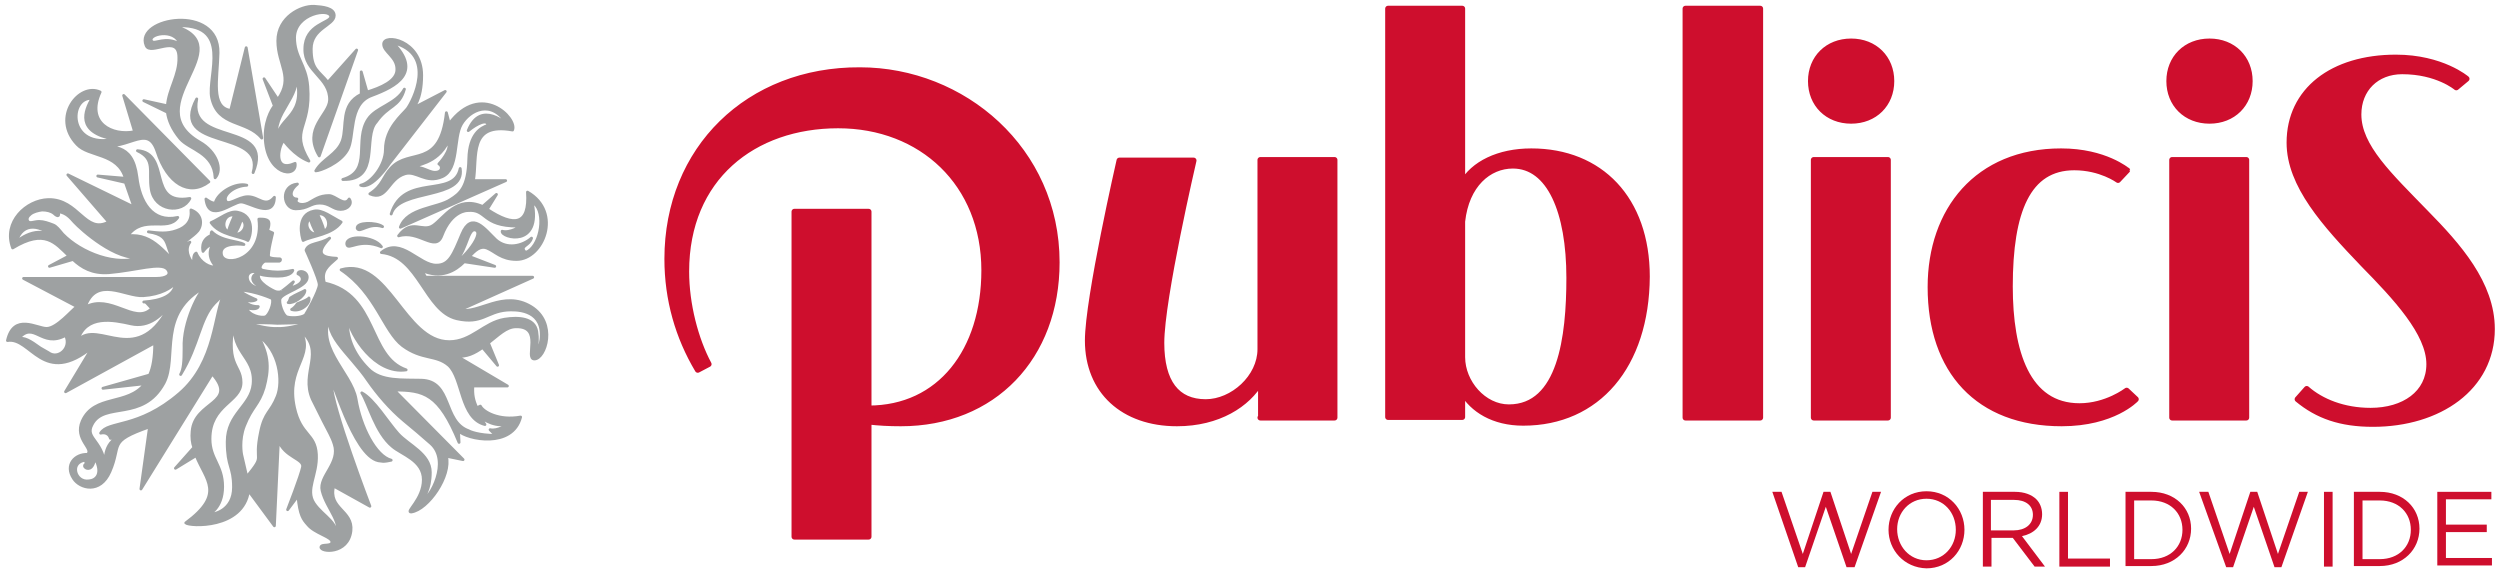
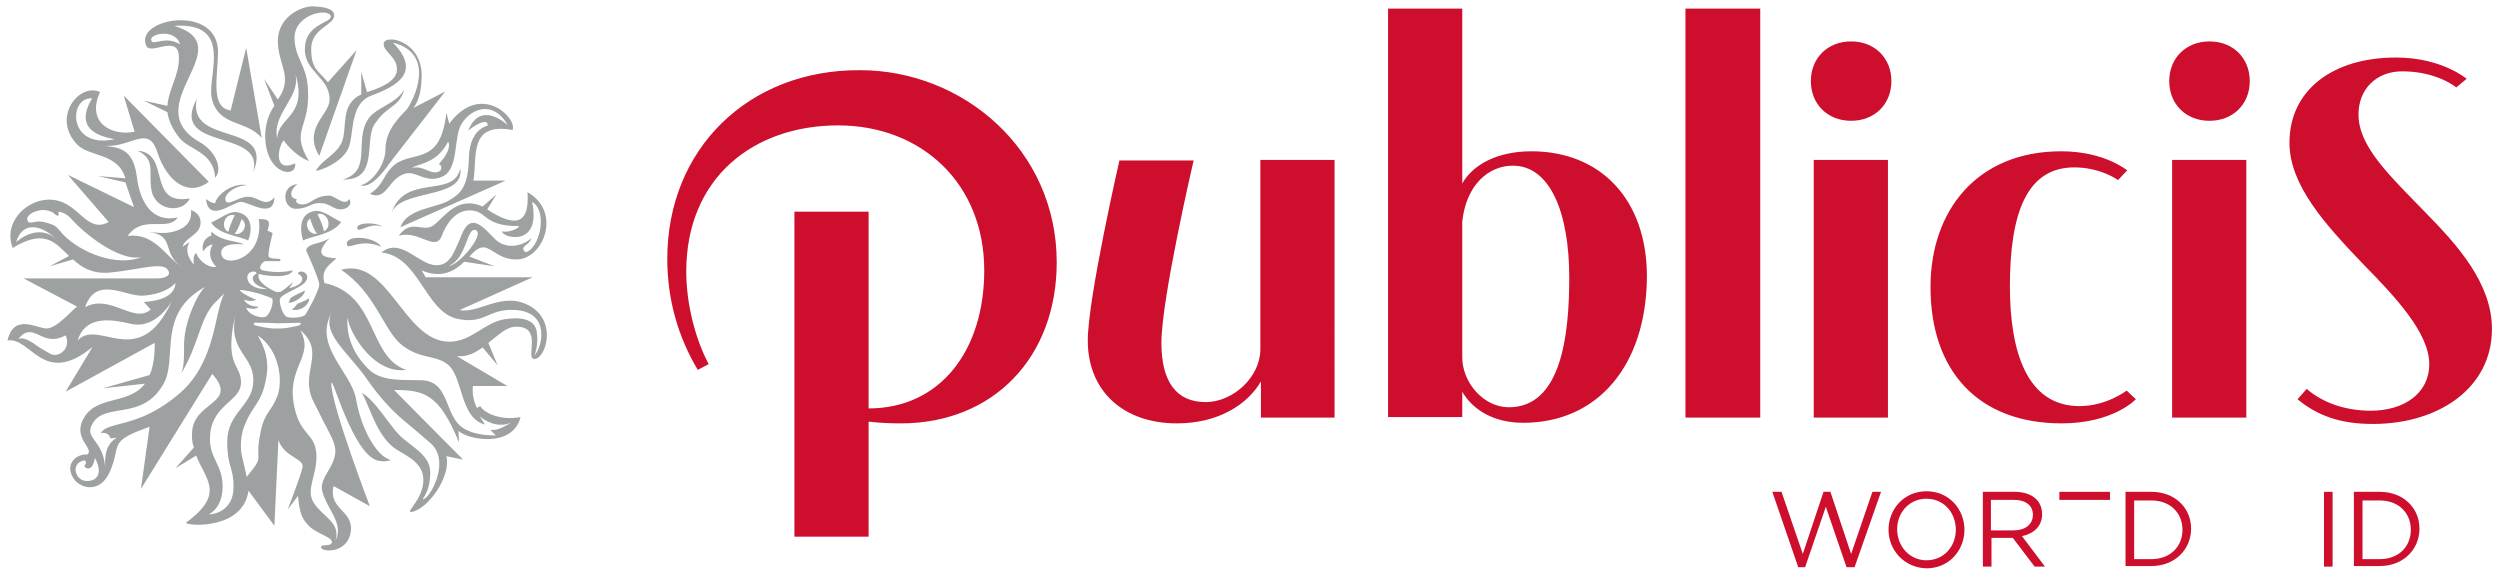
<svg xmlns="http://www.w3.org/2000/svg" id="Layer_1" x="0px" y="0px" viewBox="0 0 434.6 99.7" style="enable-background:new 0 0 434.6 99.7;" xml:space="preserve">
  <style type="text/css">
	.st0{fill:#9EA1A2;}
	.st1{fill:none;stroke:#9EA1A2;stroke-width:0.5;stroke-linecap:round;stroke-linejoin:round;stroke-miterlimit:10;}
	.st2{fill:#CE0E2D;}
	.st3{fill:none;stroke:#CE0E2D;stroke-linecap:round;stroke-linejoin:round;stroke-miterlimit:10;}
</style>
  <g id="SUN_x5F_SOLID">
    <path class="st0" d="M69.6,39.5c1.2-3.4,6.5-3.3,8.7-4.8c1.6-1,3.1-2.1,3.2-7.1c0.1-4.3,2.1-5.4,3.3-5.8c0-1.2-1.8-0.4-3.4,0.9   c2.2-5.5,6.9-0.9,6.9-0.9c-2.8-4.8-6.7-2.6-8.1-0.2c-1.4,2.4-0.4,7.8-3.3,9.1c-2.9,1.3-4.5-1.1-6.5-0.5c-3,0.9-3.1,4.8-6.1,3.5   c2.3-1.5,2.2-2.9,3.7-4.5c3.2-3.5,8.5,0.3,9.6-9.6l0.5,1.9c5.5-7.4,11.9-0.9,11,1.1c-7.7-1.4-6.1,4.7-6.8,8.8h5.6L69.6,39.5z    M80,29.3c0.9,5.5-10.7,3.4-12,7.9C70.2,30,78.9,34.6,80,29.3 M86.2,75.7l-1-1c1.3,0.3,2.9-0.8,3.9-1.4c-1.8,1.1-4.1,0.4-5.7-0.9   l0.9,1.4c-4.3-1.1-3.8-8-6.3-10.3c-2.2-1.9-4.6-0.9-8-3.4c-3.3-2.5-4.6-9.1-10.7-13.2c8.2-2.3,10.9,12.5,18.8,12.5   c3.9,0,6-3.3,9.6-3.9c2.5-0.4,5.2-0.2,5.6,2.1c0.4,2.4-0.4,4.2-0.4,4.2s1.2-1.3,1.2-3.6c0-4.5-4.5-4.4-6-4.3   c-3.5,0.3-4.3,2.5-8.7,1.5c-5.5-1.3-6.6-10.9-13.1-11.5c3.4-2.8,6.6,2.3,9.6,2.2c2.2,0,2.9-1.8,4.4-5.4c1.7-4.1,4-0.8,5.9,1   c1.9,1.7,4.6,1.1,6.2-0.3c-0.4,1.3-1.9,1.3-1.3,2.2c0.3,0.4,0.6,0.2,1.1-0.2c2.1-1.9,2.6-7.1,0.3-8.3c1.7,8.1-5.4,6.2-5.2,5.1   c1.3,0.4,3.6-0.9,2.7-0.9c-6.3,0-5.3-3-8.7-2.7c0,0-2.8-0.1-4.5,4.4c-1.1,2.9-4-1.1-7.5,0c2.3-3.1,4.1-0.5,6-1.8   c1.9-1.3,4.1-5.3,8.6-3.3l2.4-2.1l-1.6,2.6c4.7,3.1,7.4,2.8,7-3c6.1,3.5,2.7,11.7-1.9,11.7c-2.7,0-3.7-1.4-5.2-2   c-1.1-0.4-2,0.4-3,1.5l4.4,1.7l-5.3-0.8c-1.6,1.6-4,3-7.4,1.5l0.7,1.2h18.6l-12.7,5.7c3.4,0.7,7.6-3.5,12.4-0.6   c4.6,2.8,2.5,9.1,0.6,9.1c-1.7,0,1.6-5.7-3.2-5.6c-1.7,0-3.1,1.5-4.8,2.8l1.6,3.9l-2.6-3.1c-1.4,1-2.8,1.7-4.5,1.5l8.8,5.2h-6   c-0.1,1.5,0.1,2.5,0.7,3.8l0.6-0.3c0.5,1,3.2,2.6,7,1.9c-1.4,5.5-9.3,3.9-10.8,2.4l0.1,2c-3.5-8.5-6.1-9.1-11.3-9.1l12,12.1   l-2.9-0.6c0.9,3.4-3.2,9.3-6.1,9.7c-1.1,0.1,2.1-2.2,2.1-5.6c0-3.4-3.8-4.4-5.4-5.8c-2.9-2.4-4.1-7.4-5.3-9.3   c2.1,1.1,4.5,5.1,6.3,7.1c1.8,2,5.6,3.5,5.6,6.7c0,3.2-1.2,4.3-1.3,4.7c1.2,0,4.9-6.6,1.4-9.7c-1.8-1.6-2.9-2.5-4.7-4   c-2.4-2-4.6-4.6-6.2-6.9c-3.3-4.9-8.6-8.4-6.1-12.3c-3.8,6.1,3.2,10.7,4,15.5c0.8,4.8,3.4,9.9,6.1,10.6c-0.5,0.1-0.9,0.2-1.4,0.2   l-0.8-0.1c-4.5-0.9-8.2-15.5-8.2-13.4c0,3.8,6.7,21.3,6.7,21.3L58,84.5c-1,4,3.4,4.2,3,7.8c-0.5,4.1-5.3,3.7-5.2,2.8   c0.1-0.6,1.9,0,1.9-0.9c0-0.9-3-1.5-4.2-3c-0.8-0.9-1.4-1.6-1.7-5L50,88.6c0,0,2.3-5.9,2.6-7.4c0.3-1.5-3.2-1.7-4.2-4.7l-0.7,14.9   l-4.5-6.1c-0.9,6.7-10.3,6.2-10.9,5.6c6.9-5.1,3.5-7.4,1.8-11.7l-3.6,2.2l3.2-3.6C33.4,77,33.3,76,33.4,75c0.4-5.3,8.1-4.8,3.5-10   l-12.4,20L26,74.2c-7.4,2.6-4.8,3-6.9,7.8c-1.7,3.9-5.2,2.9-6.3,1.2c-1.6-2.4,0.3-4.3,2.4-4.2c1.2-1-2.3-2.6-0.9-5.8   c2.1-4.7,7.9-2.6,10.9-6.5l-7.3,0.8l8.1-2.3c0.6-1.3,0.9-3.1,0.9-5.6l-15.5,8.5l4.7-7.8c-8.6,7.1-10.7-1.8-14.8-1.1   c1.1-4.8,5.1-2.1,6.8-2.1c1.8,0,4.4-3.2,5.3-3.8l-9.3-4.9h23.1c1.7,0,2.7-0.6,1.9-1.6c-1.1-1.3-5.4,0.2-10.2,0.6   c-2.9,0.2-4.7-0.9-6.2-2.3l-4.1,1.2l3.4-1.8c-2.4-2.3-4.2-4.8-9.8-1.4c-1.7-4.5,2.4-8.3,6.2-8.4c5.3-0.1,6.4,6.1,10.5,3.9l-7.1-8.2   l11.5,5.6l-1.5-4.3L17,30.6l4.8,0.4c-1.3-4.5-6.4-3.7-8.4-5.9c-4.5-4.7,0.4-10.8,4-9.1c-2.5,5.4,2.1,7.7,6,6.9l-1.9-6.3l14.8,15   c-3.4,2.6-7.2,0.3-9-5.3c-1.8-5.3-5.4,0.7-11.1-1.4c3,1.1,6.8-0.5,7.6,5.9c0.5,4.2,2.6,8,7.1,7c-1.8,2.6-6-0.6-8.7,3.2   c4.7-0.5,6.4,3.4,9.6,5.6c-4-2.8-1.1-5.6-6-6.3c1.8,0.2,3.2,0.4,4.9-0.2c1.8-0.6,2.7-1.8,2.5-3.6c1.9,0.7,2,2.5,1.2,3.6   c-0.9,1.1-2.6,1.8-2.6,2.8c0,0,0.1-0.2,1.2-0.8c-0.9,1.2-0.3,2.8,0.7,3.9c-0.1-0.7-0.1-1.8,0.4-2c0.7,1.7,2.4,2.6,3.5,2.4   c-2-2.1-0.6-3.9-0.6-3.9c-0.9,0-1.7,1.2-1.7,1.2s-0.6-2,1.5-2.8c-0.2-0.3,0-0.6,0-0.6c1.7,1.7,4.7,1.6,5.6,2.2c0,0-4.4-0.6-3.9,1.8   c0.5,2.3,7.4,0.8,6.5-6.2c0,0,1.2-0.1,1.6,0.3c0.4,0.4-0.1,1.7-0.1,1.7l0.9,0.4c0,0-0.9,3.5-0.7,4.1c0.1,0.4,1.7,0.4,1.9,0.4   c0.3,0,0.1,0.4,0,0.4h-2.5c-0.4,0-1.5,1.3-0.4,1.6c0,0,1.3,0.3,2.6,0.3c1.3,0,2.6-0.3,2.6-0.3s-0.2,1-2.6,1c-2.4,0-3.3-0.4-3.3-0.4   c-0.6,1.5,2.6,3,2.9,3.1c0.3,0.1,0.8,0.1,0.9,0C48.9,50.8,51,49,51,49l-0.7,1.1c2.9-0.7,2.5-2.1,1.5-2.5c0-0.7,1.7-0.5,1.6,0.7   c-0.1,1.6-4.2,2.5-4.7,3.6c-0.3,0.7,0.5,3,1.2,3.2c0.7,0.2,2.3,0.2,3.1-0.3c0.2-0.1,2.5-4.3,2.5-5.3c0-1-2.3-6-2.3-6   c0.4-1.3,2.4-1,4.1-2.1c-2.9,3-0.9,3.4,1.2,3.5c-1.6,1.4-2.7,2.2-2.1,4.3c9.3,2,7.5,12.8,14.2,15.1c-5.4,0.8-9.7-6-10.2-9.1   c-0.2,3.3,1,6.3,3.6,8.9c2.2,2.3,6.1,1.9,9.2,2c5.5,0.1,3.7,7.2,8.3,8.8C81.6,75,83.2,75.7,86.2,75.7 M51.3,28.4   c-3.8,1.7-3-2.8-2-4c0,0,1.8,2.6,4.4,3.6c-3.4-5.7,0.4-5.5-0.2-13c-0.3-3.8-2.3-5-2.3-8.5c0.1-4.2,6.2-5.2,6.3-3.6   c0,1.1-4.5,1.3-4.5,5.6c-0.1,4,4.4,5,4.3,8.9c-0.1,2.6-4.7,4.9-1.8,9.7l6.5-18.4l-5,5.6c-1.6-2-2.9-2.2-2.9-5.8c0-3.6,4-4.1,4-5.8   c0-1.3-2-1.5-3.5-1.6c-2.3-0.1-6.3,1.9-6.3,6c0,4.2,2.8,6.3,0,10.2l-2.4-3.6l1.8,4.7c0,0-1.6,1.9-1.6,5.3   C46.2,30.5,51.7,31.1,51.3,28.4 M51.3,12.7c2.4,7.6-3.1,7.6-3.1,11.4C47.2,19.7,52.5,16.8,51.3,12.7 M62.1,39.7   c0.4,0.9,2-1.1,4.4-0.3C65.4,38.6,61.9,38.6,62.1,39.7 M59.5,24.5c-0.9,2.4-3.4,3.1-4.6,5.2c0.7,0,4.2-1.3,5.5-3.6   c1.3-2.2,0.1-8,4.2-9.5c4.3-1.6,8.8-4,3.7-9.2c7.8,2,3.4,10.3,2.5,11.5c-0.9,1.1-3.8,3.4-3.8,7.1c0,2.7-2.4,5.8-4.3,6.2   c2,0.8,5-3.8,5-3.8l9.7-12.5l-5.6,2.9c0,0,1.5-1.3,1.5-5.7c0-6.2-6.7-7.3-6.6-5.4c0,1.3,2.3,2.2,2.3,4.3c0.1,2.1-2.9,3.3-5.2,4   l-1-3.5v3.9C59.1,18.2,60.4,21.9,59.5,24.5 M65.4,21.2c2.1-3,4-2.5,4.9-5.7c-1.4,2.6-4.9,3.1-6.3,5.2c-2.5,3.7,0.8,9-4.4,10.5   C66.2,31.4,63,23.8,65.4,21.2 M71.7,29.2c1.8-0.5,3,1.1,4.4,0.7c0.8-0.2,0.8-1.1,0.2-1.4c0,0,2.4-2.5,1.6-3.9   C75.9,28.7,72.1,28.5,71.7,29.2 M60.3,42.5c0.2,1.1,2.2-1.2,6,0.4C65,41,60,40.8,60.3,42.5 M33,34.5c-7.6,1.3-3.2-7.9-9.1-8.3   c3.2,1.5,1.9,3.6,2.4,6.7C26.9,36.7,31.7,37.2,33,34.5 M53,50.5c-0.5,0.3-1.6,0.7-2.5,1.3c-0.1,0.2-0.2,0.7-0.4,0.8   C51,52.8,53,51.5,53,50.5 M78,46.2c1.6,0.1,6.4-5.5,4.7-6.2C81.1,39.4,81.2,45,78,46.2 M19.9,24.2c-6.8-1.2-5.1-5-3.9-7.1   C11.9,16.8,11.7,26,19.9,24.2 M2.8,42.1c0,0,3.8-3.6,7.1-0.4C7.2,39,3.9,38.4,2.8,42.1 M24.6,44.7c-4.3,0.8-10.5-4.8-11.7-6.1   c-0.7-0.8-1.4-1.6-2.7-1.8c-0.1,0-0.1,0.1,0,0.2c0,0.2,0,0.5-0.1,0.5c-0.1,0-0.3,0-0.7-0.4c-0.5-0.4-1.2-0.6-2.1-0.6   c-0.7,0.1-1.5,0.3-2,0.7c-0.5,0.4-0.7,0.8-0.5,1.2c0.3,0.6,1.1,0.1,2,0.1c0.8,0,1.6,0.3,2.4,0.6c0.6,0.2,1.1,0.9,1.7,1.6   C14.1,44,20.3,46.4,24.6,44.7 M25,52.5c3-0.2,5.4-1.1,5.5-3.3c-0.7,0.8-2.5,2-5.6,2.2c-3.1,0.2-8.2-3.6-10.1,2   c4.4-2.4,8.5,3,11.4,0.4 M8.4,61.3c1.7,1.3,4.1-0.8,3-3c-4.2,2.3-5.5-2.7-8.2,0.6c1-0.3,2,0.3,3.8,1.6L8.4,61.3z M29.8,52.5   c-1.5,2.3-3.9,4.5-7,3.8c-3.1-0.7-7.9-1.7-9.3,2.9C17.1,55.2,24.1,64.7,29.8,52.5 M16.5,79.6c-0.4,2.4-1.5,1.8-1.6,1.7   c-0.2-0.1-0.3-0.4-0.1-0.5c0.2-0.2,0.2-0.5,0-0.7c-0.2-0.2-2,0.3-1.6,2c0.2,0.8,1,1.7,2.3,1.5C16.7,83.5,18,82.4,16.5,79.6    M32,60.5c-0.2-4.4,2.6-10,3.8-10.7c-8.6,4.6-4.9,12.3-7.3,16.8c-3.7,6.8-10.4,3.1-12.5,7.2c-1.4,2.6,2.3,2.7,2.3,8.2   c0-1.3-0.5-4.5,2-5.9l-1.1,0.1c-0.4-1.3-1.7-0.9-1.7-0.9c1.3-2.2,6.5-0.7,13.7-6.9c6.4-5.5,6-14.1,7.8-17.4l-1.7,1.7   c-2.6,2.7-2.7,7.2-5.9,12.4C31.9,64.2,32,62.9,32,60.5 M44.5,56.1c-0.3,0-0.4,0.1-0.4,0.2c0,0.1,0.2,0.3,0.4,0.3   c0,0,2.3,0.6,3.7,0.5c1.4,0.1,3.7-0.5,3.7-0.5c0.2-0.1,0.4-0.2,0.4-0.3c0-0.1-0.1-0.2-0.4-0.2c-0.1,0-2.4,0.1-3.7,0.1   C47,56.1,44.6,56.1,44.5,56.1 M43,48.3c0.1,1.6,2.4,2.1,3.4,1.9c-3-0.7-2.8-2.3-1.8-2.6C44.6,46.9,42.9,47.1,43,48.3 M41.7,50.4   c0.1,0.6,2.8,1.7,2.8,1.7s-0.7,0.5-2.1,0c0.7,1.3,2.5,1.2,2.5,1.2s-0.1,0.7-2.1,0.2c0.5,1.4,2.6,1.8,3.3,1.6   c0.7-0.2,1.6-2.5,1.2-3.2C47.4,51.9,44.5,50.6,41.7,50.4 M40.6,84.7c0-3.7-1.1-3.4-1.1-7.9c0-4.9,4.1-6.2,4.5-10   c0.5-5.2-4.6-5.3-3-12.5c-2.2,9.5,0.9,8.8,0.9,12.2c0,3.4-5.4,3.8-5.4,9.8c0,3.5,2.2,4.5,2.2,8.3c0,3.8-2.4,4.8-2.4,4.8   C37.1,89.5,40.6,88.8,40.6,84.7 M42.9,82.9c3.4-4.2,1.2-2.1,2.4-7.8c0.7-3.5,1.8-3.4,2.9-6.2c1-2.5,0.5-8-3.4-10.6   c2.1,3.6,1.9,6.1,1.1,9.1c-0.9,3-2.1,3.3-3.4,6.6c-1,2.5-0.5,5-0.5,5L42.9,82.9z M52.2,57.4c2.6,4.7-2.6,6.3-1,13.5   c1.1,4.9,3.6,4.4,3.8,8.1c0.2,3.6-2,6.1-0.4,8.5c1.6,2.4,4.7,3.4,3.7,6.5c1.6-3-1.5-5.4-2.3-8.7c-0.6-2.5,3.2-4.8,2.1-8.1   c-0.4-1.3-1-2.2-1.9-4l-1.9-3.8C52.2,64.6,56.7,61.2,52.2,57.4 M53.7,51.8c-0.1,0.2-0.7,0.5-2,1c-0.2,0.3-0.6,0.8-1,1   C52.3,54.3,54,52.7,53.7,51.8 M51.4,36.3c2.2,0,2.5-1,4.2-1c1.7,0,2.3,1.1,3.6,1.1c1.3,0,2.1-1,1.5-1.8C59.9,36,58.3,34,57.2,34   c-1.7,0-2.5,0.7-3.6,1.3c-1.3,0.6-2.5,0-2-0.7c-1,0-1.6-1.2,0.1-2.6C48.7,32.3,49.2,36.3,51.4,36.3 M43.1,34.2   c-1.7,0-3.6,1.8-3.9,0.6c-0.3-0.9,1.4-2.5,3.7-2.6c-1.9-0.5-5,1.2-5.5,3.1c-0.6,0.1-1.6-0.7-1.6-0.7c0.5,4.3,4.6,0.5,6.1,0.5   c1.4,0,5.7,3.1,5.8-0.8C46.1,36.2,45,34.2,43.1,34.2 M29.1,18.4c0.2-2.9,2.1-5.4,2-8.4c0-4.3-5-0.2-5.7-2.1   c-2-4.8,12.7-7.3,12.5,1.3c-0.1,4.5-1.3,9.5,2.2,10l2.7-10.9L45.5,24c-2.6-3.2-7.6-1.9-8.7-7C36,13.2,40.7,3.8,30.3,4.5   c11.9,3.6-6.7,13.8,4.4,20.2c3,1.7,4,4.8,2.7,6.2c-0.2-4.4-4.5-4.9-6.1-6.8c-1.4-1.7-2-3.2-2.2-4.6l-4.1-2L29.1,18.4z M31.3,7.7   c-0.9-3-5.9-1.7-4.9-0.5C26.9,7.8,28.8,6.2,31.3,7.7 M34.2,17.2c-4.9,9.2,12,5,9.8,12.8C47.8,20.9,32.5,25.6,34.2,17.2 M43.1,41.8   c-1.4-0.8-4.9-0.9-6.4-3.1c1.6-0.7,3.2-2.1,4.6-1.8C44.5,37.5,43.5,41.3,43.1,41.8 M40.8,37.4c-1.9-0.4-2.5,2.3-1.1,2.9   C39.9,39.3,40.7,37.6,40.8,37.4 M42,38.1c-0.1,0.2-0.6,1.9-1.2,2.5C42,41.1,43.4,39.1,42,38.1 M54.6,36.7c1.4-0.3,3.1,1.1,4.7,1.9   c-1.5,2.2-5.1,2.4-6.6,3.2C52.5,41.3,51.4,37.3,54.6,36.7 M56.3,40.2c1.5-0.6,0.8-3.4-1.1-3C55.3,37.5,56.2,39.2,56.3,40.2    M55.1,40.6c-0.6-0.7-1.1-2.3-1.2-2.6C52.6,39,53.9,41,55.1,40.6" />
  </g>
  <g id="SUN_x5F_STROKE">
-     <path class="st1" d="M69.6,39.5c1.2-3.4,6.5-3.3,8.7-4.8c1.6-1,3.1-2.1,3.2-7.1c0.1-4.3,2.1-5.4,3.3-5.8c0-1.2-1.8-0.4-3.4,0.9   c2.2-5.5,6.9-0.9,6.9-0.9c-2.8-4.8-6.7-2.6-8.1-0.2c-1.4,2.4-0.4,7.8-3.3,9.1c-2.9,1.3-4.5-1.1-6.5-0.5c-3,0.9-3.1,4.8-6.1,3.5   c2.3-1.5,2.2-2.9,3.7-4.5c3.2-3.5,8.5,0.3,9.6-9.6l0.5,1.9c5.5-7.4,11.9-0.9,11,1.1c-7.7-1.4-6.1,4.7-6.8,8.8h5.6L69.6,39.5z    M80,29.3c0.9,5.5-10.7,3.4-12,7.9C70.2,30,78.9,34.6,80,29.3 M86.2,75.7l-1-1c1.3,0.3,2.9-0.8,3.9-1.4c-1.8,1.1-4.1,0.4-5.7-0.9   l0.9,1.4c-4.3-1.1-3.8-8-6.3-10.3c-2.2-1.9-4.6-0.9-8-3.4c-3.3-2.5-4.6-9.1-10.7-13.2c8.2-2.3,10.9,12.5,18.8,12.5   c3.9,0,6-3.3,9.6-3.9c2.5-0.4,5.2-0.2,5.6,2.1c0.4,2.4-0.4,4.2-0.4,4.2s1.2-1.3,1.2-3.6c0-4.5-4.5-4.4-6-4.3   c-3.5,0.3-4.3,2.5-8.7,1.5c-5.5-1.3-6.6-10.9-13.1-11.5c3.4-2.8,6.6,2.3,9.6,2.2c2.2,0,2.9-1.8,4.4-5.4c1.7-4.1,4-0.8,5.9,1   c1.9,1.7,4.6,1.1,6.2-0.3c-0.4,1.3-1.9,1.3-1.3,2.2c0.3,0.4,0.6,0.2,1.1-0.2c2.1-1.9,2.6-7.1,0.3-8.3c1.7,8.1-5.4,6.2-5.2,5.1   c1.3,0.4,3.6-0.9,2.7-0.9c-6.3,0-5.3-3-8.7-2.7c0,0-2.8-0.1-4.5,4.4c-1.1,2.9-4-1.1-7.5,0c2.3-3.1,4.1-0.5,6-1.8   c1.9-1.3,4.1-5.3,8.6-3.3l2.4-2.1l-1.6,2.6c4.7,3.1,7.4,2.8,7-3c6.1,3.5,2.7,11.7-1.9,11.7c-2.7,0-3.7-1.4-5.2-2   c-1.1-0.4-2,0.4-3,1.5l4.4,1.7l-5.3-0.8c-1.6,1.6-4,3-7.4,1.5l0.7,1.2h18.6l-12.7,5.7c3.4,0.7,7.6-3.5,12.4-0.6   c4.6,2.8,2.5,9.1,0.6,9.1c-1.7,0,1.6-5.7-3.2-5.6c-1.7,0-3.1,1.5-4.8,2.8l1.6,3.9l-2.6-3.1c-1.4,1-2.8,1.7-4.5,1.5l8.8,5.2h-6   c-0.1,1.5,0.1,2.5,0.7,3.8l0.6-0.3c0.5,1,3.2,2.6,7,1.9c-1.4,5.5-9.3,3.9-10.8,2.4l0.1,2c-3.5-8.5-6.1-9.1-11.3-9.1l12,12.1   l-2.9-0.6c0.9,3.4-3.2,9.3-6.1,9.7c-1.1,0.1,2.1-2.2,2.1-5.6c0-3.4-3.8-4.4-5.4-5.8c-2.9-2.4-4.1-7.4-5.3-9.3   c2.1,1.1,4.5,5.1,6.3,7.1c1.8,2,5.6,3.5,5.6,6.7c0,3.2-1.2,4.3-1.3,4.7c1.2,0,4.9-6.6,1.4-9.7c-1.8-1.6-2.9-2.5-4.7-4   c-2.4-2-4.6-4.6-6.2-6.9c-3.3-4.9-8.6-8.4-6.1-12.3c-3.8,6.1,3.2,10.7,4,15.5c0.8,4.8,3.4,9.9,6.1,10.6c-0.5,0.1-0.9,0.2-1.4,0.2   l-0.8-0.1c-4.5-0.9-8.2-15.5-8.2-13.4c0,3.8,6.7,21.3,6.7,21.3L58,84.5c-1,4,3.4,4.2,3,7.8c-0.5,4.1-5.3,3.7-5.2,2.8   c0.1-0.6,1.9,0,1.9-0.9c0-0.9-3-1.5-4.2-3c-0.8-0.9-1.4-1.6-1.7-5L50,88.6c0,0,2.3-5.9,2.6-7.4c0.3-1.5-3.2-1.7-4.2-4.7l-0.7,14.9   l-4.5-6.1c-0.9,6.7-10.3,6.2-10.9,5.6c6.9-5.1,3.5-7.4,1.8-11.7l-3.6,2.2l3.2-3.6C33.4,77,33.3,76,33.4,75c0.4-5.3,8.1-4.8,3.5-10   l-12.4,20L26,74.2c-7.4,2.6-4.8,3-6.9,7.8c-1.7,3.9-5.2,2.9-6.3,1.2c-1.6-2.4,0.3-4.3,2.4-4.2c1.2-1-2.3-2.6-0.9-5.8   c2.1-4.7,7.9-2.6,10.9-6.5l-7.3,0.8l8.1-2.3c0.6-1.3,0.9-3.1,0.9-5.6l-15.5,8.5l4.7-7.8c-8.6,7.1-10.7-1.8-14.8-1.1   c1.1-4.8,5.1-2.1,6.8-2.1c1.8,0,4.4-3.2,5.3-3.8l-9.3-4.9h23.1c1.7,0,2.7-0.6,1.9-1.6c-1.1-1.3-5.4,0.2-10.2,0.6   c-2.9,0.2-4.7-0.9-6.2-2.3l-4.1,1.2l3.4-1.8c-2.4-2.3-4.2-4.8-9.8-1.4c-1.7-4.5,2.4-8.3,6.2-8.4c5.3-0.1,6.4,6.1,10.5,3.9l-7.1-8.2   l11.5,5.6l-1.5-4.3L17,30.6l4.8,0.4c-1.3-4.5-6.4-3.7-8.4-5.9c-4.5-4.7,0.4-10.8,4-9.1c-2.5,5.4,2.1,7.7,6,6.9l-1.9-6.3l14.8,15   c-3.4,2.6-7.2,0.3-9-5.3c-1.8-5.3-5.4,0.7-11.1-1.4c3,1.1,6.8-0.5,7.6,5.9c0.5,4.2,2.6,8,7.1,7c-1.8,2.6-6-0.6-8.7,3.2   c4.7-0.5,6.4,3.4,9.6,5.6c-4-2.8-1.1-5.6-6-6.3c1.8,0.2,3.2,0.4,4.9-0.2c1.8-0.6,2.7-1.8,2.5-3.6c1.9,0.7,2,2.5,1.2,3.6   c-0.9,1.1-2.6,1.8-2.6,2.8c0,0,0.1-0.2,1.2-0.8c-0.9,1.2-0.3,2.8,0.7,3.9c-0.1-0.7-0.1-1.8,0.4-2c0.7,1.7,2.4,2.6,3.5,2.4   c-2-2.1-0.6-3.9-0.6-3.9c-0.9,0-1.7,1.2-1.7,1.2s-0.6-2,1.5-2.8c-0.2-0.3,0-0.6,0-0.6c1.7,1.7,4.7,1.6,5.6,2.2c0,0-4.4-0.6-3.9,1.8   c0.5,2.3,7.4,0.8,6.5-6.2c0,0,1.2-0.1,1.6,0.3c0.4,0.4-0.1,1.7-0.1,1.7l0.9,0.4c0,0-0.9,3.5-0.7,4.1c0.1,0.4,1.7,0.4,1.9,0.4   c0.3,0,0.1,0.4,0,0.4h-2.5c-0.4,0-1.5,1.3-0.4,1.6c0,0,1.3,0.3,2.6,0.3c1.3,0,2.6-0.3,2.6-0.3s-0.2,1-2.6,1c-2.4,0-3.3-0.4-3.3-0.4   c-0.6,1.5,2.6,3,2.9,3.1c0.3,0.1,0.8,0.1,0.9,0C48.9,50.8,51,49,51,49l-0.7,1.1c2.9-0.7,2.5-2.1,1.5-2.5c0-0.7,1.7-0.5,1.6,0.7   c-0.1,1.6-4.2,2.5-4.7,3.6c-0.3,0.7,0.5,3,1.2,3.2c0.7,0.2,2.3,0.2,3.1-0.3c0.2-0.1,2.5-4.3,2.5-5.3c0-1-2.3-6-2.3-6   c0.4-1.3,2.4-1,4.1-2.1c-2.9,3-0.9,3.4,1.2,3.5c-1.6,1.4-2.7,2.2-2.1,4.3c9.3,2,7.5,12.8,14.2,15.1c-5.4,0.8-9.7-6-10.2-9.1   c-0.2,3.3,1,6.3,3.6,8.9c2.2,2.3,6.1,1.9,9.2,2c5.5,0.1,3.7,7.2,8.3,8.8C81.6,75,83.2,75.7,86.2,75.7 M51.3,28.4   c-3.8,1.7-3-2.8-2-4c0,0,1.8,2.6,4.4,3.6c-3.4-5.7,0.4-5.5-0.2-13c-0.3-3.8-2.3-5-2.3-8.5c0.1-4.2,6.2-5.2,6.3-3.6   c0,1.1-4.5,1.3-4.5,5.6c-0.1,4,4.4,5,4.3,8.9c-0.1,2.6-4.7,4.9-1.8,9.7l6.5-18.4l-5,5.6c-1.6-2-2.9-2.2-2.9-5.8c0-3.6,4-4.1,4-5.8   c0-1.3-2-1.5-3.5-1.6c-2.3-0.1-6.3,1.9-6.3,6c0,4.2,2.8,6.3,0,10.2l-2.4-3.6l1.8,4.7c0,0-1.6,1.9-1.6,5.3   C46.2,30.5,51.7,31.1,51.3,28.4 M51.3,12.7c2.4,7.6-3.1,7.6-3.1,11.4C47.2,19.7,52.5,16.8,51.3,12.7 M62.1,39.7   c0.4,0.9,2-1.1,4.4-0.3C65.4,38.6,61.9,38.6,62.1,39.7 M59.5,24.5c-0.9,2.4-3.4,3.1-4.6,5.2c0.7,0,4.2-1.3,5.5-3.6   c1.3-2.2,0.1-8,4.2-9.5c4.3-1.6,8.8-4,3.7-9.2c7.8,2,3.4,10.3,2.5,11.5c-0.9,1.1-3.8,3.4-3.8,7.1c0,2.7-2.4,5.8-4.3,6.2   c2,0.8,5-3.8,5-3.8l9.7-12.5l-5.6,2.9c0,0,1.5-1.3,1.5-5.7c0-6.2-6.7-7.3-6.6-5.4c0,1.3,2.3,2.2,2.3,4.3c0.1,2.1-2.9,3.3-5.2,4   l-1-3.5v3.9C59.1,18.2,60.4,21.9,59.5,24.5 M65.4,21.2c2.1-3,4-2.5,4.9-5.7c-1.4,2.6-4.9,3.1-6.3,5.2c-2.5,3.7,0.8,9-4.4,10.5   C66.2,31.4,63,23.8,65.4,21.2 M71.7,29.2c1.8-0.5,3,1.1,4.4,0.7c0.8-0.2,0.8-1.1,0.2-1.4c0,0,2.4-2.5,1.6-3.9   C75.9,28.7,72.1,28.5,71.7,29.2 M60.3,42.5c0.2,1.1,2.2-1.2,6,0.4C65,41,60,40.8,60.3,42.5 M33,34.5c-7.6,1.3-3.2-7.9-9.1-8.3   c3.2,1.5,1.9,3.6,2.4,6.7C26.9,36.7,31.7,37.2,33,34.5 M53,50.5c-0.5,0.3-1.6,0.7-2.5,1.3c-0.1,0.2-0.2,0.7-0.4,0.8   C51,52.8,53,51.5,53,50.5 M78,46.2c1.6,0.1,6.4-5.5,4.7-6.2C81.1,39.4,81.2,45,78,46.2 M19.9,24.2c-6.8-1.2-5.1-5-3.9-7.1   C11.9,16.8,11.7,26,19.9,24.2 M2.8,42.1c0,0,3.8-3.6,7.1-0.4C7.2,39,3.9,38.4,2.8,42.1 M24.6,44.7c-4.3,0.8-10.5-4.8-11.7-6.1   c-0.7-0.8-1.4-1.6-2.7-1.8c-0.1,0-0.1,0.1,0,0.2c0,0.2,0,0.5-0.1,0.5c-0.1,0-0.3,0-0.7-0.4c-0.5-0.4-1.2-0.6-2.1-0.6   c-0.7,0.1-1.5,0.3-2,0.7c-0.5,0.4-0.7,0.8-0.5,1.2c0.3,0.6,1.1,0.1,2,0.1c0.8,0,1.6,0.3,2.4,0.6c0.6,0.2,1.1,0.9,1.7,1.6   C14.1,44,20.3,46.4,24.6,44.7 M25,52.5c3-0.2,5.4-1.1,5.5-3.3c-0.7,0.8-2.5,2-5.6,2.2c-3.1,0.2-8.2-3.6-10.1,2   c4.4-2.4,8.5,3,11.4,0.4 M8.4,61.3c1.7,1.3,4.1-0.8,3-3c-4.2,2.3-5.5-2.7-8.2,0.6c1-0.3,2,0.3,3.8,1.6L8.4,61.3z M29.8,52.5   c-1.5,2.3-3.9,4.5-7,3.8c-3.1-0.7-7.9-1.7-9.3,2.9C17.1,55.2,24.1,64.7,29.8,52.5 M16.5,79.6c-0.4,2.4-1.5,1.8-1.6,1.7   c-0.2-0.1-0.3-0.4-0.1-0.5c0.2-0.2,0.2-0.5,0-0.7c-0.2-0.2-2,0.3-1.6,2c0.2,0.8,1,1.7,2.3,1.5C16.7,83.5,18,82.4,16.5,79.6    M32,60.5c-0.2-4.4,2.6-10,3.8-10.7c-8.6,4.6-4.9,12.3-7.3,16.8c-3.7,6.8-10.4,3.1-12.5,7.2c-1.4,2.6,2.3,2.7,2.3,8.2   c0-1.3-0.5-4.5,2-5.9l-1.1,0.1c-0.4-1.3-1.7-0.9-1.7-0.9c1.3-2.2,6.5-0.7,13.7-6.9c6.4-5.5,6-14.1,7.8-17.4l-1.7,1.7   c-2.6,2.7-2.7,7.2-5.9,12.4C31.9,64.2,32,62.9,32,60.5 M44.5,56.1c-0.3,0-0.4,0.1-0.4,0.2c0,0.1,0.2,0.3,0.4,0.3   c0,0,2.3,0.6,3.7,0.5c1.4,0.1,3.7-0.5,3.7-0.5c0.2-0.1,0.4-0.2,0.4-0.3c0-0.1-0.1-0.2-0.4-0.2c-0.1,0-2.4,0.1-3.7,0.1   C47,56.1,44.6,56.1,44.5,56.1 M43,48.3c0.1,1.6,2.4,2.1,3.4,1.9c-3-0.7-2.8-2.3-1.8-2.6C44.6,46.9,42.9,47.1,43,48.3 M41.7,50.4   c0.1,0.6,2.8,1.7,2.8,1.7s-0.7,0.5-2.1,0c0.7,1.3,2.5,1.2,2.5,1.2s-0.1,0.7-2.1,0.2c0.5,1.4,2.6,1.8,3.3,1.6   c0.7-0.2,1.6-2.5,1.2-3.2C47.4,51.9,44.5,50.6,41.7,50.4 M40.6,84.7c0-3.7-1.1-3.4-1.1-7.9c0-4.9,4.1-6.2,4.5-10   c0.5-5.2-4.6-5.3-3-12.5c-2.2,9.5,0.9,8.8,0.9,12.2c0,3.4-5.4,3.8-5.4,9.8c0,3.5,2.2,4.5,2.2,8.3c0,3.8-2.4,4.8-2.4,4.8   C37.1,89.5,40.6,88.8,40.6,84.7 M42.9,82.9c3.4-4.2,1.2-2.1,2.4-7.8c0.7-3.5,1.8-3.4,2.9-6.2c1-2.5,0.5-8-3.4-10.6   c2.1,3.6,1.9,6.1,1.1,9.1c-0.9,3-2.1,3.3-3.4,6.6c-1,2.5-0.5,5-0.5,5L42.9,82.9z M52.2,57.4c2.6,4.7-2.6,6.3-1,13.5   c1.1,4.9,3.6,4.4,3.8,8.1c0.2,3.6-2,6.1-0.4,8.5c1.6,2.4,4.7,3.4,3.7,6.5c1.6-3-1.5-5.4-2.3-8.7c-0.6-2.5,3.2-4.8,2.1-8.1   c-0.4-1.3-1-2.2-1.9-4l-1.9-3.8C52.2,64.6,56.7,61.2,52.2,57.4 M53.7,51.8c-0.1,0.2-0.7,0.5-2,1c-0.2,0.3-0.6,0.8-1,1   C52.3,54.3,54,52.7,53.7,51.8 M51.4,36.3c2.2,0,2.5-1,4.2-1c1.7,0,2.3,1.1,3.6,1.1c1.3,0,2.1-1,1.5-1.8C59.9,36,58.3,34,57.2,34   c-1.7,0-2.5,0.7-3.6,1.3c-1.3,0.6-2.5,0-2-0.7c-1,0-1.6-1.2,0.1-2.6C48.7,32.3,49.2,36.3,51.4,36.3 M43.1,34.2   c-1.7,0-3.6,1.8-3.9,0.6c-0.3-0.9,1.4-2.5,3.7-2.6c-1.9-0.5-5,1.2-5.5,3.1c-0.6,0.1-1.6-0.7-1.6-0.7c0.5,4.3,4.6,0.5,6.1,0.5   c1.4,0,5.7,3.1,5.8-0.8C46.1,36.2,45,34.2,43.1,34.2 M29.1,18.4c0.2-2.9,2.1-5.4,2-8.4c0-4.3-5-0.2-5.7-2.1   c-2-4.8,12.7-7.3,12.5,1.3c-0.1,4.5-1.3,9.5,2.2,10l2.7-10.9L45.5,24c-2.6-3.2-7.6-1.9-8.7-7C36,13.2,40.7,3.8,30.3,4.5   c11.9,3.6-6.7,13.8,4.4,20.2c3,1.7,4,4.8,2.7,6.2c-0.2-4.4-4.5-4.9-6.1-6.8c-1.4-1.7-2-3.2-2.2-4.6l-4.1-2L29.1,18.4z M31.3,7.7   c-0.9-3-5.9-1.7-4.9-0.5C26.9,7.8,28.8,6.2,31.3,7.7 M34.2,17.2c-4.9,9.2,12,5,9.8,12.8C47.8,20.9,32.5,25.6,34.2,17.2 M43.1,41.8   c-1.4-0.8-4.9-0.9-6.4-3.1c1.6-0.7,3.2-2.1,4.6-1.8C44.5,37.5,43.5,41.3,43.1,41.8 M40.8,37.4c-1.9-0.4-2.5,2.3-1.1,2.9   C39.9,39.3,40.7,37.6,40.8,37.4 M42,38.1c-0.1,0.2-0.6,1.9-1.2,2.5C42,41.1,43.4,39.1,42,38.1 M54.6,36.7c1.4-0.3,3.1,1.1,4.7,1.9   c-1.5,2.2-5.1,2.4-6.6,3.2C52.5,41.3,51.4,37.3,54.6,36.7 M56.3,40.2c1.5-0.6,0.8-3.4-1.1-3C55.3,37.5,56.2,39.2,56.3,40.2    M55.1,40.6c-0.6-0.7-1.1-2.3-1.2-2.6C52.6,39,53.9,41,55.1,40.6" />
-   </g>
+     </g>
  <path id="PUBLICIS_x5F_SOLID" class="st2" d="M416.5,10c8,0,12.3,3.7,12.3,3.7l-1.8,1.5c0,0-3.3-2.8-9.4-2.8c-4.5,0-7.6,3.1-7.6,7.5  c0,5.6,5.4,10.6,11.7,17.1c5.6,5.7,11.5,12.3,11.5,20.2c0,10.2-9.2,16.5-20.7,16.5c-5.6,0-9.6-1.4-13.1-4.3l1.6-1.8  c2.5,2.2,6.4,3.8,11.1,3.8c5.8,0,10.2-3,10.2-8.1c0-5.4-5.8-11.6-11.5-17.4C404.2,39,398,32.2,398,24.8C398,15.7,405.5,10,416.5,10   M358.3,26.3c-14.6,0-22.7,10.3-22.7,23.6c0,14.6,8.3,23.7,22.8,23.7c9,0,12.9-4.2,12.9-4.2l-1.6-1.5c0,0-3.5,2.7-8.2,2.7  c-9.1,0-12.1-9.4-12.1-20.8c0-13.1,3.1-20.7,11.2-20.7c4.6,0,7.6,2.2,7.6,2.2l1.6-1.7C369.8,29.7,366,26.3,358.3,26.3 M156.6,73.6  c16.1,0,27.1-11.5,27.1-28c0-19.6-16.3-33.4-34.2-33.4C130.1,12.1,116,25.9,116,45c0,7.1,1.9,13.6,5.3,19.3l1.9-1  c-2.3-4.3-3.9-10.4-3.9-16.1c0-16.3,11.7-25.4,26.4-25.4c14.5,0,25.4,10.1,25.4,25.2C171.1,61,163.4,71,151,71V36.8l-12.9,0v56.5  H151v-20C152.8,73.5,154.5,73.6,156.6,73.6 M219.1,72.6h12.9V27.8h-12.9v32.9c0,4.9-4.8,9.2-9.5,9.2c-5,0-7.7-3.4-7.7-10.3  c0-7.7,5.6-31.7,5.6-31.7h-12.9c0,0-5.5,24-5.5,31.3c0,8.8,6.2,14.4,15.5,14.4c7.2,0,12.3-3.3,14.6-7.3V72.6z M293,72.6H306V1.5H293  V72.6z M264.8,73.5c-5.2,0-8.8-2.3-10.6-5.4v4.4h-12.9V1.5h12.9v30.4c1.9-3.4,6.3-5.6,12-5.6c12,0,20.1,8.3,20.1,21.8  C286.2,63.6,277.7,73.5,264.8,73.5 M262.3,70.8c9,0,10.5-12.2,10.5-22.5c0-11.5-3.4-19.5-9.8-19.5c-4.2,0-8.1,3.3-8.8,9.7v23.6  C254.2,66.5,257.9,70.8,262.3,70.8 M315.3,27.8h12.9v44.8h-12.9V27.8z M321.8,7.2c4.1,0,7,2.9,7,6.9c0,4-2.9,6.9-7,6.9  c-4.1,0-7-2.9-7-6.9C314.8,10.1,317.7,7.2,321.8,7.2 M377.6,27.8h12.9v44.8h-12.9V27.8z M384.1,7.2c4.1,0,7,2.9,7,6.9  c0,4-2.9,6.9-7,6.9c-4.1,0-7-2.9-7-6.9C377.1,10.1,380,7.2,384.1,7.2" />
-   <path id="PUBLICIS_x5F_STROKE" class="st3" d="M416.5,10c8,0,12.3,3.7,12.3,3.7l-1.8,1.5c0,0-3.3-2.8-9.4-2.8  c-4.5,0-7.6,3.1-7.6,7.5c0,5.6,5.4,10.6,11.7,17.1c5.6,5.7,11.5,12.3,11.5,20.2c0,10.2-9.2,16.5-20.7,16.5c-5.6,0-9.6-1.4-13.1-4.3  l1.6-1.8c2.5,2.2,6.4,3.8,11.1,3.8c5.8,0,10.2-3,10.2-8.1c0-5.4-5.8-11.6-11.5-17.4C404.2,39,398,32.2,398,24.8  C398,15.7,405.5,10,416.5,10 M358.3,26.3c-14.6,0-22.7,10.3-22.7,23.6c0,14.6,8.3,23.7,22.8,23.7c9,0,12.9-4.2,12.9-4.2l-1.6-1.5  c0,0-3.5,2.7-8.2,2.7c-9.1,0-12.1-9.4-12.1-20.8c0-13.1,3.1-20.7,11.2-20.7c4.6,0,7.6,2.2,7.6,2.2l1.6-1.7  C369.8,29.7,366,26.3,358.3,26.3 M156.6,73.6c16.1,0,27.1-11.5,27.1-28c0-19.6-16.3-33.4-34.2-33.4C130.1,12.1,116,25.9,116,45  c0,7.1,1.9,13.6,5.3,19.3l1.9-1c-2.3-4.3-3.9-10.4-3.9-16.1c0-16.3,11.7-25.4,26.4-25.4c14.5,0,25.4,10.1,25.4,25.2  C171.1,61,163.4,71,151,71V36.8l-12.9,0v56.5H151v-20C152.8,73.5,154.5,73.6,156.6,73.6 M219.1,72.6h12.9V27.8h-12.9v32.9  c0,4.9-4.8,9.2-9.5,9.2c-5,0-7.7-3.4-7.7-10.3c0-7.7,5.6-31.7,5.6-31.7h-12.9c0,0-5.5,24-5.5,31.3c0,8.8,6.2,14.4,15.5,14.4  c7.2,0,12.3-3.3,14.6-7.3V72.6z M293,72.6H306V1.5H293V72.6z M264.8,73.5c-5.2,0-8.8-2.3-10.6-5.4v4.4h-12.9V1.5h12.9v30.4  c1.9-3.4,6.3-5.6,12-5.6c12,0,20.1,8.3,20.1,21.8C286.2,63.6,277.7,73.5,264.8,73.5 M262.3,70.8c9,0,10.5-12.2,10.5-22.5  c0-11.5-3.4-19.5-9.8-19.5c-4.2,0-8.1,3.3-8.8,9.7v23.6C254.2,66.5,257.9,70.8,262.3,70.8 M315.3,27.8h12.9v44.8h-12.9V27.8z   M321.8,7.2c4.1,0,7,2.9,7,6.9c0,4-2.9,6.9-7,6.9c-4.1,0-7-2.9-7-6.9C314.8,10.1,317.7,7.2,321.8,7.2 M377.6,27.8h12.9v44.8h-12.9  V27.8z M384.1,7.2c4.1,0,7,2.9,7,6.9c0,4-2.9,6.9-7,6.9c-4.1,0-7-2.9-7-6.9C377.1,10.1,380,7.2,384.1,7.2" />
  <g id="WORLDWIDE">
    <path class="st2" d="M308.1,85.5h1.6l3.7,10.8l3.6-10.8h1.2l3.6,10.8l3.7-10.8h1.5l-4.6,13.1H321l-3.6-10.5l-3.6,10.5h-1.2   L308.1,85.5z" />
    <path class="st2" d="M328.3,92.1L328.3,92.1c0-3.6,2.7-6.7,6.6-6.7c3.9,0,6.6,3.1,6.6,6.7v0c0,3.6-2.7,6.7-6.6,6.7   C331,98.7,328.3,95.6,328.3,92.1z M340,92.1L340,92.1c0-3-2.1-5.4-5.1-5.4c-3,0-5.1,2.4-5.1,5.3v0c0,2.9,2.1,5.4,5.1,5.4   C337.9,97.4,340,95,340,92.1z" />
    <path class="st2" d="M344.7,85.5h5.6c1.6,0,2.9,0.5,3.7,1.3c0.6,0.6,1,1.5,1,2.6v0c0,2.1-1.5,3.4-3.5,3.8l4,5.3h-1.8l-3.8-5h-3.7v5   h-1.5V85.5z M350.1,92.2c1.9,0,3.3-1,3.3-2.7v0c0-1.6-1.2-2.6-3.3-2.6h-4v5.3H350.1z" />
-     <path class="st2" d="M358,85.5h1.5v11.6h7.3v1.4H358V85.5z" />
+     <path class="st2" d="M358,85.5h1.5h7.3v1.4H358V85.5z" />
    <path class="st2" d="M369.5,85.5h4.5c4.1,0,6.9,2.8,6.9,6.4v0c0,3.6-2.8,6.5-6.9,6.5h-4.5V85.5z M371,86.9v10.3h3   c3.3,0,5.4-2.2,5.4-5.1v0c0-2.9-2.1-5.1-5.4-5.1H371z" />
-     <path class="st2" d="M382.3,85.5h1.6l3.7,10.8l3.6-10.8h1.2l3.6,10.8l3.7-10.8h1.5l-4.6,13.1h-1.2l-3.6-10.5l-3.6,10.5H387   L382.3,85.5z" />
    <path class="st2" d="M404,85.5h1.5v13H404V85.5z" />
    <path class="st2" d="M409.2,85.5h4.5c4.1,0,6.9,2.8,6.9,6.4v0c0,3.6-2.8,6.5-6.9,6.5h-4.5V85.5z M410.7,86.9v10.3h3   c3.3,0,5.4-2.2,5.4-5.1v0c0-2.9-2.1-5.1-5.4-5.1H410.7z" />
-     <path class="st2" d="M423.7,85.5h9.4v1.3h-7.9v4.4h7.1v1.3h-7.1v4.5h8v1.3h-9.5V85.5z" />
  </g>
</svg>